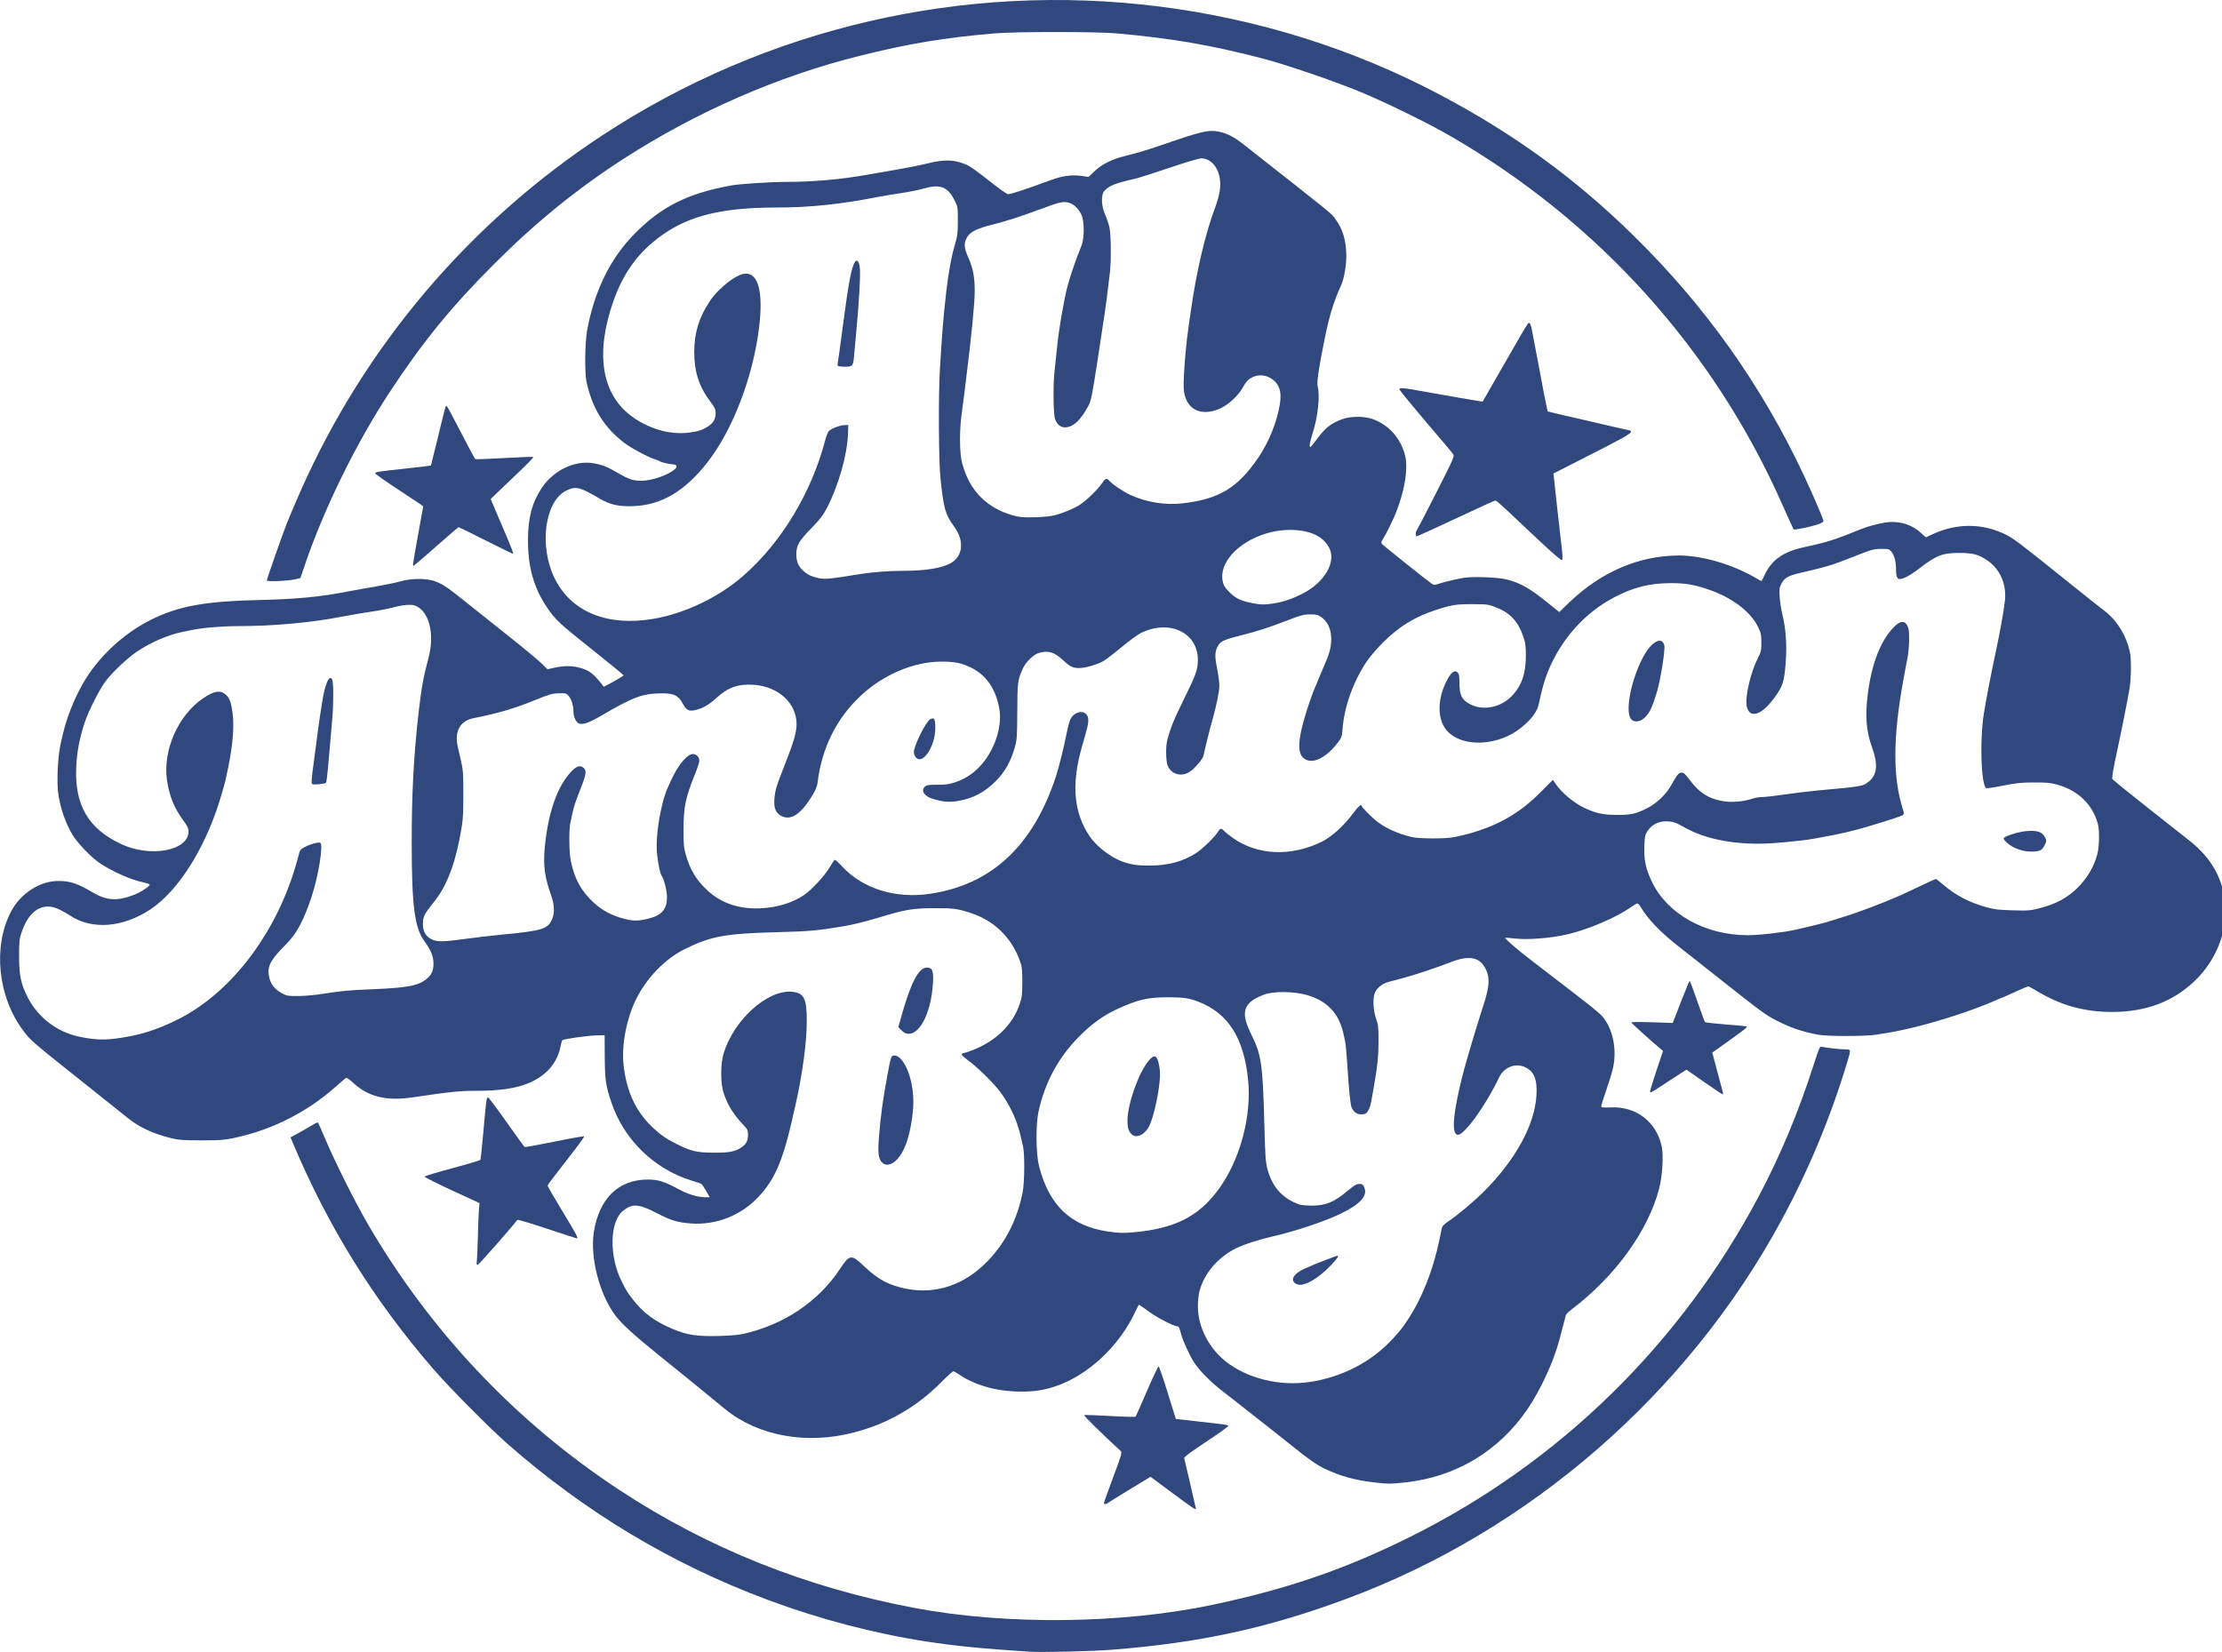
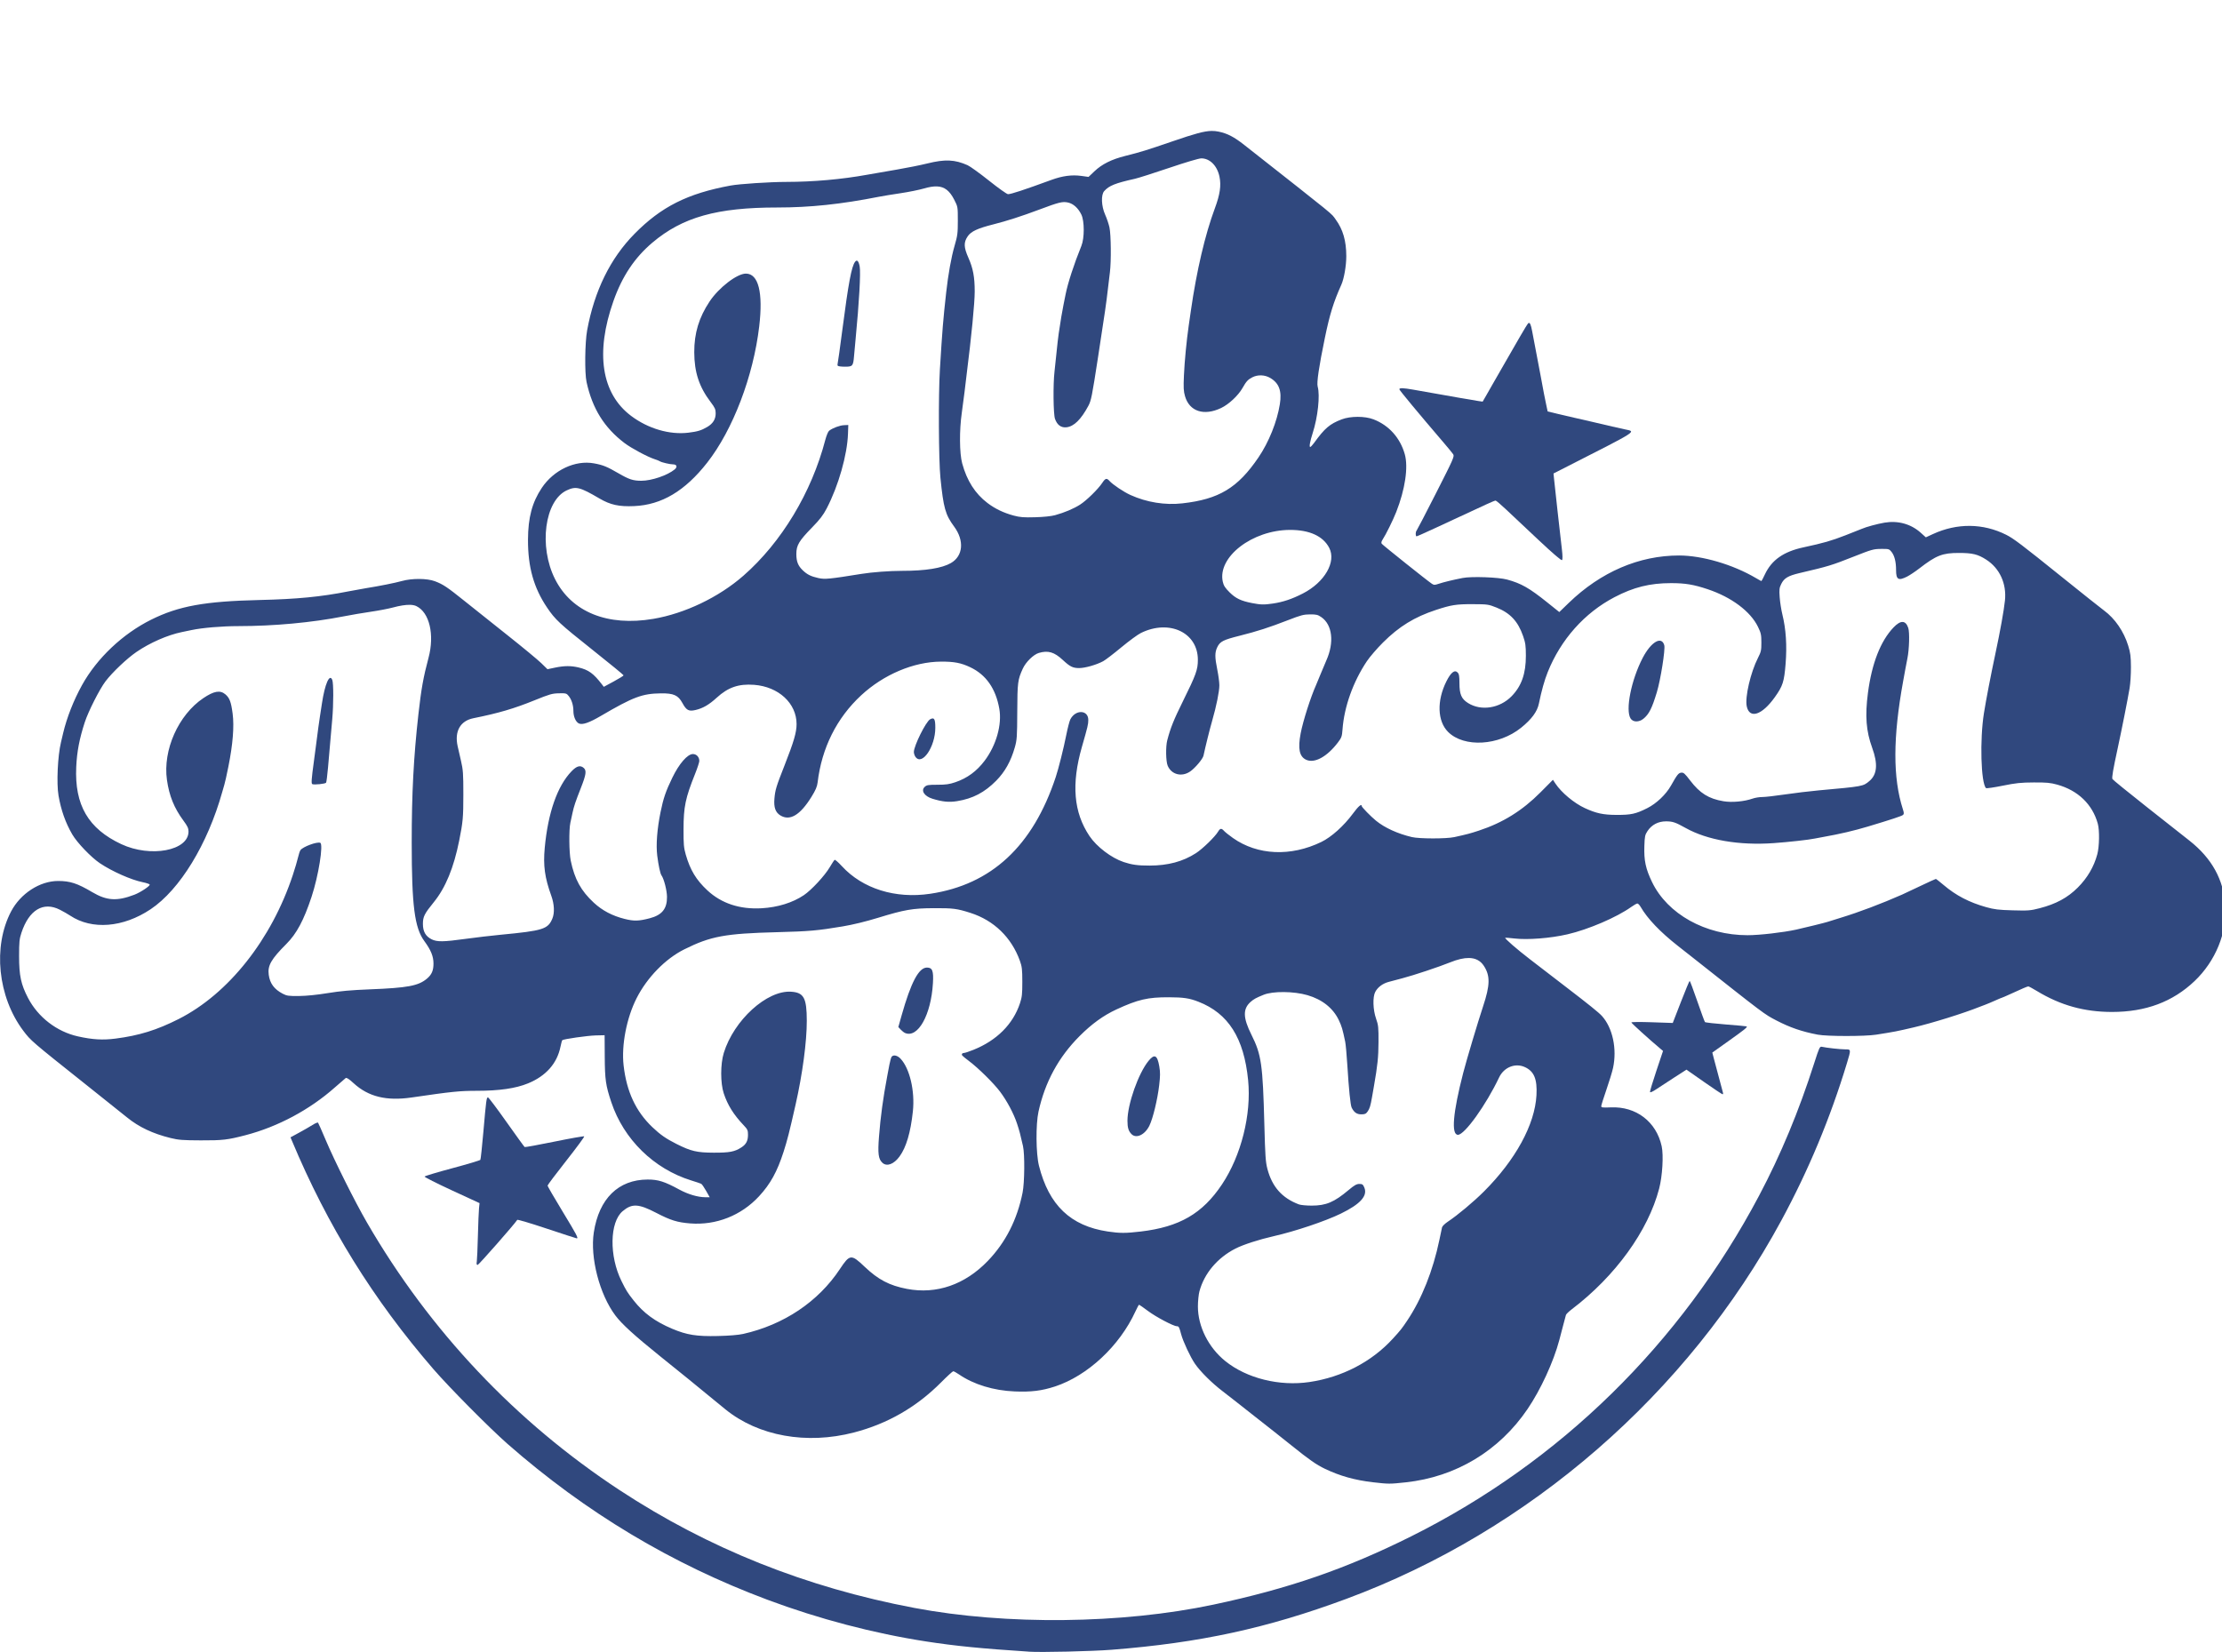
<svg xmlns="http://www.w3.org/2000/svg" width="184.061mm" height="136.86mm" viewBox="0 0 184.061 136.86" version="1.1" id="svg3428">
  <defs id="defs3422" />
  <g id="layer1" transform="translate(-3.628,-156.011)">
    <g id="g3521" style="fill:#30487e;fill-opacity:1">
      <path id="path3450" style="fill:#30487e;stroke-width:0.32;fill-opacity:1" d="m 392.43,629.656 c -2.322,0.034 -5.356,0.891 -11.992,3.172 -8.367,2.875 -10.174,3.433 -15.02,4.643 -4.243,1.059 -7.295,2.584 -9.631,4.812 l -1.832,1.746 -2.254,-0.312 c -2.946,-0.408 -5.899,-0.016 -9.324,1.236 -8.753,3.2 -12.635,4.476 -13.6,4.473 -0.352,-0.002 -3.016,-1.897 -5.92,-4.213 -2.904,-2.315 -5.928,-4.497 -6.719,-4.848 -4.018,-1.78 -7.045,-1.909 -12.596,-0.537 -2.137,0.528 -6.406,1.386 -9.486,1.906 -3.08,0.52 -7.255,1.247 -9.279,1.613 -7.984,1.447 -16.834,2.233 -25.279,2.244 -5.193,0.008 -14.659,0.625 -17.441,1.139 -13.46,2.483 -21.675,6.615 -30.043,15.111 -7.552,7.667 -12.525,17.804 -14.791,30.146 -0.699,3.81 -0.807,13.308 -0.184,16.16 1.816,8.308 5.533,14.283 11.879,19.096 2.128,1.614 7.21,4.33 9.459,5.055 0.704,0.227 1.424,0.517 1.6,0.645 0.46,0.333 3.177,0.965 4.152,0.965 1.139,0 1.37,0.821 0.443,1.582 -2.251,1.851 -7.218,3.538 -10.4,3.535 -2.575,-0.002 -3.827,-0.408 -7.076,-2.293 -3.669,-2.129 -4.885,-2.624 -7.717,-3.146 -5.873,-1.084 -12.593,2.069 -16.324,7.658 -3.027,4.535 -4.292,9.267 -4.32,16.184 -0.035,8.558 1.785,15.046 5.955,21.229 2.56,3.795 3.877,5.021 14.248,13.262 5.324,4.23 9.68,7.801 9.68,7.938 0,0.136 -1.391,1 -3.092,1.92 l -3.094,1.672 -0.59,-0.77 c -2.611,-3.4 -4.18,-4.539 -7.268,-5.277 -2.383,-0.57 -4.492,-0.558 -7.373,0.043 l -2.375,0.496 -1.945,-1.898 c -1.07,-1.044 -5.832,-4.981 -10.584,-8.75 -4.752,-3.769 -10.783,-8.574 -13.402,-10.678 -5.464,-4.388 -6.722,-5.226 -9.266,-6.178 -2.455,-0.919 -7.116,-0.951 -10.299,-0.07 -2.25,0.623 -6.916,1.554 -11.354,2.266 -1.32,0.212 -3.767,0.657 -5.439,0.988 -8.513,1.687 -16.006,2.415 -27.68,2.686 -17.169,0.399 -25.318,1.877 -33.92,6.154 -8.903,4.428 -16.943,12.039 -21.609,20.457 -2.613,4.714 -4.76,10.175 -5.895,14.992 -0.29,1.232 -0.597,2.527 -0.682,2.879 -1.03,4.264 -1.424,12.842 -0.768,16.662 0.78,4.538 2.186,8.512 4.293,12.131 1.523,2.616 5.904,7.186 8.66,9.033 3.811,2.554 9.761,5.192 13.354,5.918 1.133,0.229 2.121,0.56 2.193,0.736 0.174,0.42 -2.878,2.449 -4.775,3.174 -5.458,2.086 -8.643,1.889 -13.205,-0.812 -4.636,-2.745 -6.887,-3.48 -10.645,-3.48 -5.711,0 -11.752,3.915 -14.701,9.527 -5.767,10.974 -4.163,26.682 3.809,37.287 2.335,3.107 2.595,3.331 19.5,16.777 5.803,4.616 11.631,9.27 12.951,10.344 3.699,3.008 8.046,5.063 13.6,6.43 2.476,0.609 3.799,0.712 9.439,0.73 6.836,0.024 8.372,-0.153 13.994,-1.619 10.096,-2.633 20.02,-7.938 27.885,-14.902 1.649,-1.461 3.183,-2.789 3.408,-2.953 0.29,-0.211 1.017,0.26 2.498,1.617 4.603,4.218 10.24,5.6 18.135,4.447 12.529,-1.829 14.991,-2.081 20.344,-2.084 7.067,-0.004 12.186,-0.747 16.035,-2.328 5.6,-2.3 9.069,-6.219 10.137,-11.455 0.209,-1.024 0.458,-1.94 0.553,-2.035 0.361,-0.361 7.929,-1.44 10.525,-1.5 l 2.715,-0.062 0.041,6.689 c 0.045,7.233 0.303,9.019 2.061,14.279 3.87,11.583 13.292,20.81 24.949,24.428 1.496,0.464 2.908,0.937 3.137,1.053 0.228,0.115 0.919,1.109 1.537,2.209 l 1.125,2 -1.379,-0.004 c -2.338,-0.008 -5.402,-0.915 -8.156,-2.416 -4.563,-2.487 -6.575,-3.125 -9.863,-3.117 -9.142,0.017 -15.204,5.964 -16.828,16.51 -1.209,7.856 1.782,19.396 6.736,25.988 2.042,2.717 5.932,6.257 14.127,12.857 9.042,7.283 9.258,7.458 14.656,11.897 2.216,1.822 4.749,3.896 5.629,4.609 10.321,8.363 25.351,11.067 40.16,7.223 10.508,-2.728 19.583,-7.951 27.268,-15.693 1.885,-1.899 3.586,-3.453 3.781,-3.453 0.196,0 1.006,0.447 1.799,0.992 4.572,3.146 10.827,5.056 17.428,5.32 5.128,0.205 8.433,-0.201 12.535,-1.541 10.218,-3.339 20.241,-12.687 25.189,-23.492 0.524,-1.143 1.033,-2.078 1.131,-2.078 0.098,0 1.358,0.884 2.803,1.965 2.487,1.86 7.962,4.754 8.992,4.754 0.624,0 0.774,0.278 1.346,2.473 0.582,2.234 2.882,7.164 4.311,9.24 1.721,2.501 5.276,6.031 8.729,8.666 1.788,1.365 3.415,2.631 3.617,2.812 0.202,0.182 3.134,2.489 6.518,5.129 3.383,2.64 8.474,6.666 11.312,8.947 5.622,4.517 7.748,6.003 10.441,7.297 4.681,2.248 9.389,3.569 15.041,4.221 v 0 c 4.888,0.565 5.229,0.565 10.24,0.025 15.672,-1.685 29.205,-9.829 38.084,-22.916 4.117,-6.069 8.129,-14.787 9.928,-21.572 0.14,-0.528 0.629,-2.4 1.088,-4.16 0.459,-1.76 0.904,-3.423 0.988,-3.695 0.085,-0.272 0.904,-1.064 1.82,-1.76 13.614,-10.338 23.874,-24.516 27.316,-37.744 1.017,-3.909 1.405,-10.411 0.787,-13.232 -1.679,-7.671 -7.992,-12.494 -15.898,-12.148 -2.574,0.112 -2.994,0.059 -2.994,-0.377 0,-0.279 0.723,-2.59 1.607,-5.135 0.884,-2.545 1.82,-5.609 2.08,-6.809 1.287,-5.942 -0.112,-12.515 -3.459,-16.242 -0.953,-1.061 -4.126,-3.621 -11.268,-9.092 -1.584,-1.213 -3.758,-2.887 -4.832,-3.717 -1.074,-0.83 -3.954,-3.044 -6.4,-4.922 -4.102,-3.148 -7.967,-6.513 -7.742,-6.738 0.052,-0.052 1.318,0.049 2.814,0.225 4.191,0.493 11.266,-0.058 16.641,-1.297 6.511,-1.501 15.424,-5.326 19.92,-8.547 0.836,-0.599 1.706,-1.09 1.932,-1.09 0.226,0 0.679,0.469 1.01,1.041 2.142,3.708 6.134,7.887 11.697,12.248 1.32,1.035 3.336,2.621 4.48,3.525 22.762,17.998 22.461,17.771 26.24,19.738 4.283,2.229 7.986,3.502 12.959,4.453 2.904,0.556 14.752,0.56 18.24,0.008 5.973,-0.946 6.373,-1.025 11.84,-2.301 5.706,-1.332 15.551,-4.402 20.48,-6.389 0.352,-0.142 1.144,-0.443 1.76,-0.668 0.616,-0.225 2.025,-0.815 3.129,-1.312 1.104,-0.497 2.073,-0.902 2.152,-0.902 0.079,0 1.118,-0.448 2.311,-0.996 4.003,-1.839 5.606,-2.523 5.91,-2.523 0.166,0 1.375,0.649 2.684,1.443 7.365,4.471 14.81,6.543 23.494,6.543 10.514,-0.002 18.947,-3.157 25.777,-9.645 6.558,-6.229 10.22,-15.186 9.643,-23.58 -0.561,-8.155 -4.227,-14.799 -11.221,-20.324 -1.605,-1.268 -7.65,-6.036 -13.434,-10.598 -5.784,-4.562 -10.584,-8.471 -10.666,-8.686 -0.199,-0.519 0.226,-2.987 1.646,-9.555 1.325,-6.127 3.09,-15.039 3.74,-18.881 0.238,-1.408 0.421,-4.361 0.41,-6.561 -0.02,-3.374 -0.157,-4.424 -0.867,-6.719 -1.372,-4.433 -4.131,-8.447 -7.527,-10.949 -1.001,-0.738 -6.934,-5.456 -13.182,-10.484 -12.639,-10.172 -15.11,-12.045 -17.439,-13.211 -7.228,-3.617 -15.333,-3.693 -22.883,-0.213 l -2.211,1.02 -1.604,-1.441 c -3.038,-2.731 -7.097,-3.862 -11.303,-3.15 -2.236,0.378 -5.791,1.345 -7.119,1.936 -0.352,0.157 -2.657,1.069 -5.121,2.027 -4.418,1.718 -6.831,2.41 -13.119,3.762 -6.207,1.334 -9.937,3.954 -12.047,8.463 -0.536,1.146 -1.026,2.082 -1.09,2.082 -0.064,0 -0.839,-0.426 -1.723,-0.947 -7.181,-4.234 -16.781,-7.053 -24.021,-7.053 -12.492,0 -24.468,5.151 -34.477,14.828 l -2.955,2.857 -3.764,-3.02 c -5.616,-4.505 -8.137,-5.938 -12.564,-7.143 -2.7,-0.735 -11.107,-1.034 -13.881,-0.492 -3.039,0.593 -5.985,1.309 -7.504,1.822 -1.223,0.414 -1.47,0.411 -2.121,-0.016 -1.316,-0.862 -15.365,-12.078 -15.672,-12.512 -0.198,-0.279 -0.111,-0.708 0.26,-1.273 1.05,-1.603 3.268,-6.091 4.275,-8.652 2.789,-7.091 3.815,-14.036 2.668,-18.08 -1.453,-5.122 -4.96,-9.026 -9.785,-10.887 -2.693,-1.039 -7.176,-1.035 -9.92,0.008 -3.742,1.422 -5.321,2.767 -8.621,7.336 -0.518,0.717 -1.075,1.303 -1.236,1.303 -0.369,0 -0.047,-1.808 0.768,-4.311 1.613,-4.959 2.354,-11.833 1.57,-14.564 -0.35,-1.22 0.391,-6.239 2.246,-15.223 1.525,-7.385 2.706,-11.2 5.145,-16.623 0.852,-1.894 1.56,-5.972 1.553,-8.959 -0.01,-4.778 -1.039,-8.329 -3.314,-11.443 -1.526,-2.088 0.958,-0.065 -28.594,-23.32 -3.185,-2.506 -5.268,-3.588 -7.992,-4.15 -0.722,-0.149 -1.418,-0.23 -2.191,-0.219 z m -3.234,8.572 c 2.686,0 4.978,2.305 5.688,5.721 0.574,2.767 0.164,5.581 -1.443,9.9 -3.058,8.217 -5.694,19.477 -7.506,32.059 -0.19,1.32 -0.491,3.409 -0.668,4.641 -0.685,4.771 -1.29,11.075 -1.49,15.52 -0.176,3.89 -0.121,4.947 0.344,6.545 1.381,4.751 5.919,6.224 11.287,3.662 2.389,-1.14 5.33,-3.884 6.65,-6.207 1.22,-2.146 1.708,-2.68 3.107,-3.395 1.698,-0.867 3.883,-0.79 5.564,0.195 2.792,1.636 3.687,4.068 3.027,8.219 -0.869,5.469 -3.448,11.887 -6.693,16.654 -6.491,9.535 -12.329,13.056 -23.787,14.346 -5.416,0.609 -11.128,-0.311 -16.209,-2.609 -2.119,-0.958 -5.53,-3.246 -6.578,-4.412 -0.867,-0.964 -1.27,-0.852 -2.246,0.623 -1.301,1.966 -4.92,5.508 -6.949,6.803 -1.995,1.272 -4.862,2.482 -7.795,3.289 -1.186,0.326 -3.572,0.575 -6.24,0.648 -3.586,0.099 -4.726,0.009 -6.713,-0.525 -3.132,-0.843 -5.798,-2.123 -8.168,-3.92 -3.86,-2.928 -6.442,-6.971 -7.918,-12.396 -0.858,-3.154 -0.912,-10.349 -0.119,-15.84 0.305,-2.112 0.684,-4.992 0.844,-6.4 0.16,-1.408 0.444,-3.783 0.633,-5.279 1.557,-12.34 2.552,-22.541 2.557,-26.213 0.006,-4.483 -0.509,-7.248 -1.955,-10.506 -1.491,-3.358 -1.535,-4.847 -0.209,-6.785 1.033,-1.509 3.1,-2.467 7.99,-3.699 4.159,-1.048 8.861,-2.562 14.338,-4.617 6.196,-2.326 7.299,-2.596 9.023,-2.211 1.654,0.37 3.163,1.738 4.15,3.764 0.986,2.023 0.991,7.371 0.01,9.787 -2.303,5.668 -4.246,11.64 -4.947,15.201 -0.087,0.44 -0.374,1.879 -0.641,3.199 -0.462,2.289 -0.851,4.617 -1.508,9.039 -0.163,1.101 -0.457,3.658 -0.654,5.682 -0.197,2.024 -0.493,4.819 -0.656,6.211 -0.465,3.963 -0.368,13.236 0.154,14.736 0.672,1.929 1.909,2.838 3.605,2.646 2.322,-0.262 4.524,-2.421 6.814,-6.682 0.888,-1.652 1.147,-2.952 3.031,-15.199 2.263,-14.709 2.559,-16.752 3.074,-21.234 0.192,-1.672 0.483,-4.09 0.646,-5.373 0.429,-3.372 0.347,-11.733 -0.139,-13.986 -0.227,-1.056 -0.835,-2.856 -1.35,-4 -1.195,-2.658 -1.337,-6.203 -0.295,-7.367 1.529,-1.709 3.433,-2.473 9.6,-3.852 1.056,-0.236 5.873,-1.767 10.703,-3.404 5.177,-1.754 9.296,-2.977 10.035,-2.977 z m -82.674,8.77 c 2.449,0.076 4.029,1.378 5.455,4.172 1.117,2.189 1.121,2.202 1.121,6.545 0,3.947 -0.097,4.681 -1.023,7.873 -1.027,3.535 -1.991,8.905 -2.617,14.561 -0.967,8.729 -1.197,11.537 -1.969,24.129 -0.486,7.938 -0.387,28.326 0.164,33.791 0.955,9.465 1.546,11.57 4.277,15.266 3.243,4.388 2.826,9.202 -0.986,11.412 -2.782,1.613 -7.958,2.443 -15.24,2.443 -3.912,3.1e-4 -9.39,0.409 -12.766,0.955 -9.928,1.605 -11.409,1.749 -13.439,1.299 -2.293,-0.509 -3.464,-1.086 -4.822,-2.371 -1.524,-1.443 -2.059,-2.78 -2.059,-5.154 0,-2.713 0.809,-4.077 4.914,-8.285 2.452,-2.514 3.484,-3.858 4.578,-5.965 3.681,-7.085 6.425,-16.718 6.654,-23.359 l 0.094,-2.721 -1.348,0.061 c -1.331,0.059 -3.567,0.897 -4.65,1.744 -0.307,0.24 -0.839,1.517 -1.184,2.838 -4.289,16.454 -13.701,32.065 -25.617,42.49 -7.696,6.733 -18.291,11.805 -28.154,13.48 -14.297,2.428 -25.522,-2.121 -30.725,-12.451 -5.132,-10.19 -3.232,-24.512 3.676,-27.729 2.887,-1.344 4.098,-1.043 10.217,2.543 3.416,2.002 6.119,2.595 10.855,2.383 8.6,-0.385 15.876,-4.715 22.826,-13.588 8.033,-10.254 14.423,-27.002 16.262,-42.615 1.247,-10.594 -0.241,-16.484 -4.168,-16.484 -2.772,0 -8.458,4.373 -11.354,8.73 -3.326,5.004 -4.803,9.9 -4.785,15.859 0.018,6.26 1.535,10.854 5.15,15.604 1.298,1.706 1.536,2.237 1.545,3.455 0.013,1.865 -0.835,3.241 -2.66,4.311 -1.827,1.071 -3.012,1.429 -5.867,1.775 -5.875,0.713 -12.594,-1.257 -17.906,-5.25 -9.282,-6.977 -11.239,-19.701 -5.525,-35.904 2.723,-7.724 6.607,-13.554 12.164,-18.256 9.412,-7.964 20.183,-10.997 39.043,-10.994 10.267,10e-4 19.942,-1.021 31.805,-3.359 1.232,-0.243 4.274,-0.742 6.76,-1.109 2.486,-0.367 5.8,-1.039 7.361,-1.492 1.538,-0.446 2.83,-0.665 3.943,-0.631 z m 110.438,107.395 c 6.068,-0.009 10.309,1.933 12.223,5.596 2.285,4.373 -1.422,10.796 -8.25,14.289 -3.384,1.731 -6.164,2.663 -9.336,3.131 -2.78,0.41 -3.791,0.389 -6.498,-0.135 -3.488,-0.675 -5.134,-1.46 -7.055,-3.365 -1.396,-1.385 -1.848,-2.087 -2.119,-3.293 -1.741,-7.744 9.231,-16.208 21.035,-16.223 z m 184.729,5.939 c 2.402,-0.021 2.542,0.017 3.256,0.912 0.949,1.189 1.434,3.12 1.434,5.703 0,2.997 0.72,3.421 3.455,2.035 0.832,-0.422 2.555,-1.571 3.828,-2.555 5.286,-4.085 7.219,-4.84 12.396,-4.832 4.219,0.005 5.876,0.41 8.48,2.078 4.226,2.706 6.428,7.502 5.877,12.797 -0.319,3.063 -1.484,9.554 -2.959,16.479 -1.484,6.969 -2.922,14.429 -3.607,18.721 -1.325,8.299 -0.952,21.847 0.646,23.445 0.138,0.138 2.473,-0.199 5.188,-0.748 4.156,-0.84 5.695,-1.003 9.736,-1.021 4.036,-0.02 5.207,0.089 7.359,0.689 6.477,1.805 10.993,6.156 12.66,12.195 0.578,2.095 0.497,7.132 -0.154,9.568 -1.043,3.898 -3.104,7.415 -6.102,10.412 -3.175,3.175 -6.801,5.139 -11.934,6.463 -2.867,0.739 -3.525,0.79 -8.391,0.656 -4.448,-0.122 -5.756,-0.279 -8.305,-0.994 -5.303,-1.488 -9.455,-3.648 -13.314,-6.93 -1.221,-1.038 -2.312,-1.889 -2.422,-1.893 -0.111,-0.002 -2.271,0.984 -4.801,2.191 -2.529,1.208 -5.103,2.419 -5.719,2.691 -6.391,2.826 -13.574,5.539 -19.199,7.252 -1.848,0.563 -3.72,1.147 -4.16,1.299 -0.707,0.244 -7.175,1.84 -9.76,2.408 -4.061,0.892 -11.502,1.75 -15.201,1.75 -13.185,0.004 -25.055,-6.605 -29.879,-16.635 -1.989,-4.136 -2.542,-6.726 -2.393,-11.225 0.101,-3.05 0.198,-3.516 0.984,-4.703 1.304,-1.968 3.335,-3.031 5.783,-3.031 2.079,10e-4 2.958,0.298 6.145,2.078 6.761,3.778 16.68,5.487 27.451,4.732 4.617,-0.324 11.104,-1.043 12.869,-1.428 0.352,-0.077 1.577,-0.305 2.721,-0.508 5.177,-0.919 9.595,-1.952 13.92,-3.25 7.305,-2.193 10.583,-3.276 10.975,-3.627 0.339,-0.304 0.331,-0.629 -0.041,-1.785 -3.151,-9.795 -3.123,-22.462 0.09,-40.055 0.185,-1.012 0.486,-2.668 0.67,-3.68 0.184,-1.012 0.481,-2.559 0.66,-3.439 0.575,-2.821 0.724,-8.112 0.266,-9.5 -0.806,-2.441 -2.373,-2.499 -4.602,-0.168 -4.06,4.247 -6.794,11.245 -8.004,20.484 -0.941,7.184 -0.573,11.939 1.328,17.156 1.841,5.052 1.559,8.339 -0.891,10.4 -1.969,1.657 -1.952,1.653 -15.812,2.906 -2.816,0.255 -7.569,0.827 -10.561,1.271 -2.992,0.444 -6.176,0.809 -7.078,0.809 -0.902,3.7e-4 -2.245,0.214 -2.984,0.475 -2.657,0.937 -6.5,1.29 -9.168,0.842 -4.603,-0.774 -7.373,-2.5 -10.412,-6.492 -1.654,-2.173 -2.056,-2.528 -2.775,-2.443 -0.88,0.103 -1.263,0.588 -3.225,4.064 -1.565,2.773 -4.522,5.582 -7.396,7.029 -3.583,1.803 -5.053,2.128 -9.6,2.113 -4.165,-0.013 -6.345,-0.48 -9.906,-2.117 -3.35,-1.541 -7.343,-4.868 -9.188,-7.654 l -0.795,-1.201 -3.896,3.922 c -5.687,5.723 -11.767,9.5 -19.256,11.963 -2.79,0.917 -3.595,1.13 -7.68,2.031 -2.5,0.55 -10.938,0.543 -13.279,-0.014 -4.456,-1.059 -8.467,-2.893 -11.191,-5.113 -1.647,-1.342 -4.483,-4.251 -4.486,-4.605 -0.011,-0.804 -1.051,0.1 -2.723,2.367 -2.847,3.862 -6.724,7.346 -9.877,8.877 -9.567,4.645 -19.951,4.185 -27.625,-1.225 -1.198,-0.845 -2.452,-1.843 -2.787,-2.219 -0.809,-0.906 -1.227,-0.86 -1.855,0.203 -0.946,1.602 -4.858,5.409 -6.93,6.744 -4.092,2.637 -8.729,3.879 -14.51,3.887 -3.663,0.004 -5.524,-0.251 -8.096,-1.109 -3.833,-1.28 -8.441,-4.788 -10.682,-8.133 -4.952,-7.393 -5.7,-16.227 -2.361,-27.873 1.864,-6.501 1.985,-7.02 1.994,-8.4 0.02,-3.201 -3.986,-3.345 -5.611,-0.201 -0.268,0.518 -0.839,2.712 -1.27,4.875 -0.848,4.261 -2.401,10.466 -3.295,13.166 -7.145,21.571 -20.107,33.627 -39.23,36.486 -10.907,1.631 -21.163,-1.582 -27.65,-8.662 -1.069,-1.166 -2.072,-2.041 -2.23,-1.943 -0.158,0.098 -0.845,1.131 -1.527,2.297 -1.54,2.633 -5.722,7.147 -8.105,8.748 -3.505,2.354 -8.155,3.798 -13.166,4.088 -6.832,0.396 -12.575,-1.495 -16.98,-5.592 -3.503,-3.257 -5.37,-6.344 -6.76,-11.178 -0.616,-2.145 -0.711,-3.226 -0.699,-7.924 0.018,-7.06 0.572,-9.717 3.625,-17.355 0.72,-1.801 1.309,-3.604 1.309,-4.008 -1e-5,-1.215 -0.874,-2.156 -2.002,-2.156 -1.692,0 -4.303,3.002 -6.439,7.406 -2.04,4.205 -2.799,6.428 -3.678,10.756 -1.08,5.324 -1.456,10.282 -1.031,13.627 0.391,3.076 0.933,5.591 1.32,6.131 0.78,1.085 1.71,4.704 1.729,6.721 0.035,3.737 -1.55,5.701 -5.418,6.709 -3.414,0.89 -4.905,0.927 -7.828,0.195 -3.841,-0.961 -6.975,-2.61 -9.631,-5.068 -4.016,-3.718 -5.998,-7.329 -7.213,-13.137 -0.524,-2.503 -0.596,-9.662 -0.119,-11.838 0.181,-0.826 0.483,-2.222 0.672,-3.102 0.45,-2.095 0.888,-3.4 2.652,-7.896 1.596,-4.068 1.777,-5.324 0.881,-6.135 -1.069,-0.967 -2.208,-0.664 -3.836,1.023 -4.432,4.592 -7.354,12.944 -8.377,23.932 -0.516,5.546 0.004,9.35 2.053,14.996 0.944,2.603 1.071,5.352 0.33,7.125 -1.383,3.31 -2.909,3.788 -16.145,5.049 -2.904,0.277 -7.831,0.853 -10.947,1.283 v 0.002 c -6.987,0.963 -8.955,0.989 -10.652,0.141 -1.867,-0.934 -2.721,-2.434 -2.721,-4.785 0,-2.289 0.444,-3.174 3.422,-6.844 3.66,-4.51 6.227,-10.743 7.926,-19.25 1.166,-5.838 1.292,-7.245 1.293,-14.4 6.1e-4,-6.579 -0.08,-7.698 -0.746,-10.559 -0.41,-1.76 -0.877,-3.805 -1.039,-4.543 -1.022,-4.653 0.816,-7.911 4.932,-8.74 7.88,-1.588 12.677,-2.995 19.146,-5.619 4.671,-1.895 5.476,-2.126 7.576,-2.17 2.228,-0.046 2.388,-1.8e-4 3.08,0.867 0.9,1.128 1.451,2.893 1.451,4.652 0,1.778 0.744,3.467 1.725,3.914 1.098,0.5 3.19,-0.217 6.803,-2.332 10.182,-5.961 12.991,-7.017 18.832,-7.084 3.986,-0.046 5.39,0.586 6.719,3.027 1.238,2.274 1.977,2.67 4.076,2.182 2.34,-0.544 4.213,-1.63 6.645,-3.85 3.563,-3.254 6.857,-4.389 11.682,-4.025 7.66,0.578 13.279,5.773 13.279,12.275 0,2.58 -0.85,5.5 -3.736,12.842 -2.651,6.742 -2.945,7.706 -3.186,10.443 -0.242,2.748 0.318,4.33 1.863,5.271 2.982,1.818 6.179,-0.093 9.713,-5.805 1.299,-2.098 1.767,-3.189 1.92,-4.48 1.283,-10.811 5.968,-20.186 13.631,-27.281 7.024,-6.503 16.422,-10.473 24.914,-10.521 4.155,-0.024 6.305,0.391 9.207,1.773 4.918,2.343 7.935,6.669 9.049,12.975 0.871,4.934 -0.958,11.405 -4.59,16.232 -2.477,3.292 -5.447,5.471 -9.174,6.732 -1.855,0.628 -2.959,0.783 -5.582,0.783 -2.868,0 -3.356,0.081 -3.982,0.664 -1.254,1.168 -0.102,2.933 2.42,3.707 3.141,0.964 5.169,1.163 7.699,0.756 4.92,-0.792 8.6,-2.717 12.234,-6.398 2.727,-2.762 4.587,-6.091 5.814,-10.408 0.67,-2.357 0.731,-3.246 0.768,-11.201 0.042,-9.128 0.149,-9.952 1.73,-13.424 0.937,-2.057 3.337,-4.409 5.004,-4.904 2.891,-0.859 4.824,-0.295 7.482,2.18 2.265,2.108 3.148,2.547 5.121,2.547 1.875,0.001 5.412,-1.009 7.52,-2.146 0.704,-0.38 3.252,-2.329 5.664,-4.332 2.412,-2.003 5.178,-4.028 6.146,-4.502 8.863,-4.34 17.789,-0.128 17.789,8.395 0,3.081 -0.562,4.641 -4.688,12.988 -2.87,5.806 -3.871,8.301 -4.889,12.197 -0.509,1.949 -0.432,6.553 0.133,7.904 1.171,2.802 4.397,3.64 7.033,1.826 1.546,-1.064 3.946,-3.909 4.166,-4.938 0.642,-3.002 1.943,-8.235 2.709,-10.895 1.334,-4.632 2.255,-9.187 2.252,-11.131 -0.002,-0.927 -0.288,-3.103 -0.639,-4.836 -0.801,-3.96 -0.801,-5.427 -0.004,-7.074 0.856,-1.769 1.831,-2.269 6.969,-3.561 5.525,-1.39 9.233,-2.583 15.117,-4.869 4.049,-1.573 4.93,-1.807 6.908,-1.814 1.965,-0.009 2.437,0.107 3.543,0.873 3.439,2.383 4.07,7.885 1.553,13.52 -0.471,1.055 -1.289,2.996 -1.816,4.316 -0.528,1.32 -1.152,2.831 -1.389,3.359 -1.71,3.817 -4.082,11.25 -4.816,15.086 -0.921,4.816 -0.423,7.284 1.674,8.279 2.614,1.24 6.53,-0.876 9.957,-5.381 1.145,-1.506 1.282,-1.89 1.441,-4.062 0.519,-7.089 3.296,-14.883 7.598,-21.324 0.925,-1.385 3.208,-4.036 5.074,-5.893 5.036,-5.009 9.824,-7.954 16.514,-10.156 4.812,-1.584 6.373,-1.829 11.52,-1.811 4.637,0.017 4.89,0.053 7.408,1.051 4.294,1.702 6.735,4.309 8.326,8.895 0.753,2.17 0.873,3.026 0.877,6.197 0.008,5.572 -1.364,9.464 -4.451,12.629 -3.718,3.811 -9.565,4.717 -13.662,2.119 -2.031,-1.288 -2.643,-2.706 -2.65,-6.176 -0.006,-2.238 -0.12,-2.901 -0.576,-3.357 -0.939,-0.939 -2.101,-0.016 -3.504,2.781 -3.034,6.048 -2.822,12.448 0.521,15.791 4.973,4.973 15.852,4.348 22.85,-1.311 3.271,-2.645 5.024,-5.02 5.533,-7.496 0.848,-4.12 1.748,-7.332 2.762,-9.859 4.101,-10.23 11.508,-18.548 20.887,-23.453 5.97,-3.122 11.063,-4.389 17.66,-4.389 4.458,-8e-5 7.09,0.439 11.504,1.918 7.416,2.485 13.345,6.924 15.678,11.736 0.943,1.946 1.061,2.486 1.064,4.906 0.004,2.454 -0.099,2.924 -1.057,4.801 -2.316,4.536 -4.12,12.312 -3.516,15.148 0.861,4.038 4.756,2.781 8.76,-2.83 2.519,-3.531 2.934,-4.816 3.389,-10.486 0.455,-5.685 0.117,-10.81 -1.018,-15.432 -0.346,-1.408 -0.721,-3.805 -0.832,-5.326 -0.178,-2.426 -0.118,-2.937 0.48,-4.16 0.903,-1.844 2.149,-2.583 5.807,-3.438 8.999,-2.103 9.886,-2.373 16.961,-5.172 5.522,-2.184 6.088,-2.344 8.43,-2.363 z m -459.865,17.484 c 0.817,0.017 1.481,0.147 1.99,0.389 4.119,1.954 5.766,8.923 3.826,16.184 -1.61,6.024 -2.276,9.737 -3.156,17.6 -1.504,13.428 -2.099,24.841 -2.096,40.16 0.005,19.728 0.886,26.618 3.943,30.793 2.053,2.804 2.844,4.731 2.861,6.967 0.017,2.201 -0.542,3.513 -2.035,4.77 -2.688,2.262 -6.018,2.887 -17.898,3.355 -5.813,0.229 -9.206,0.532 -13.121,1.174 -3.317,0.544 -6.647,0.882 -8.959,0.904 -3.291,0.034 -3.833,-0.043 -5.121,-0.719 -2.655,-1.394 -3.991,-3.198 -4.359,-5.887 -0.398,-2.905 0.735,-4.89 5.535,-9.697 3.185,-3.191 5.424,-7.383 7.848,-14.699 2.168,-6.544 3.763,-16.492 2.709,-16.896 -1.034,-0.397 -5.391,1.22 -6.176,2.291 -0.2,0.273 -0.542,1.294 -0.76,2.27 -0.218,0.976 -0.947,3.445 -1.621,5.486 -6.668,20.187 -20.123,37.17 -35.686,45.045 -6.832,3.457 -12.383,5.178 -19.752,6.123 -3.998,0.513 -7.179,0.325 -11.738,-0.689 -6.601,-1.469 -12.467,-5.986 -15.605,-12.018 -2.203,-4.232 -2.794,-6.996 -2.793,-13.053 6.09e-4,-4.5 0.091,-5.391 0.744,-7.359 2.365,-7.128 6.83,-9.8 11.994,-7.176 1.066,0.542 2.522,1.374 3.238,1.85 6.801,4.52 16.542,3.749 25.127,-1.988 9.142,-6.109 17.839,-20.349 22.406,-36.686 0.221,-0.792 0.513,-1.8 0.646,-2.24 0.243,-0.798 0.69,-2.804 1.268,-5.68 1.398,-6.962 1.848,-12.58 1.328,-16.555 -0.481,-3.677 -0.952,-4.925 -2.285,-6.047 -1.63,-1.371 -3.541,-1.04 -6.867,1.193 -7.806,5.241 -12.704,16.238 -11.385,25.559 0.707,4.996 2.259,8.822 5.178,12.77 1.259,1.702 1.566,2.37 1.566,3.393 0,5.981 -11.864,8.208 -20.998,3.941 -10.335,-4.827 -14.651,-12.228 -14.098,-24.174 0.22,-4.752 0.993,-8.798 2.66,-13.92 1.109,-3.407 4.621,-10.348 6.479,-12.805 2.114,-2.797 6.684,-7.137 9.674,-9.186 4.215,-2.888 9.742,-5.31 14.195,-6.223 0.884,-0.181 2.257,-0.468 3.049,-0.635 3.384,-0.713 9.499,-1.227 14.604,-1.23 11.163,-0.006 23.009,-1.102 32.916,-3.047 2.288,-0.449 6.104,-1.099 8.48,-1.443 2.376,-0.345 5.471,-0.936 6.879,-1.314 2.213,-0.595 4.003,-0.878 5.365,-0.85 z m 163.756,94.836 c 6.058,-0.025 7.258,0.131 11.486,1.484 7.315,2.342 12.803,7.668 15.432,14.973 0.648,1.802 0.751,2.678 0.756,6.559 0.005,3.837 -0.101,4.802 -0.736,6.721 -2.167,6.545 -7.258,11.633 -14.568,14.561 -1.319,0.528 -2.616,0.959 -2.885,0.959 -0.594,0 -0.881,0.402 -0.584,0.816 0.12,0.168 1.082,0.953 2.137,1.744 2.878,2.16 7.669,6.884 9.65,9.518 2.186,2.904 4.293,6.86 5.328,10.002 0.765,2.324 1.026,3.309 1.867,7.041 0.582,2.581 0.505,11.409 -0.127,14.559 -1.702,8.478 -5.304,15.555 -10.852,21.328 -7.153,7.443 -16.057,10.528 -25.289,8.762 -5.489,-1.05 -8.997,-2.888 -13.238,-6.928 -4.194,-3.995 -4.632,-3.95 -7.758,0.77 -6.736,10.17 -17.524,17.395 -30.227,20.244 -1.464,0.328 -4.371,0.566 -7.914,0.648 -6.615,0.153 -9.65,-0.329 -14.24,-2.264 -5.367,-2.261 -8.99,-4.928 -12.111,-8.912 -1.922,-2.453 -2.237,-2.956 -3.742,-5.988 -3.889,-7.834 -3.714,-18.443 0.359,-21.871 2.914,-2.452 4.953,-2.347 10.52,0.543 4.482,2.327 6.553,2.969 10.59,3.289 8.084,0.64 15.934,-2.453 21.508,-8.473 3.557,-3.842 5.683,-7.697 7.693,-13.947 1.151,-3.58 1.786,-6.075 3.742,-14.721 2.163,-9.56 3.513,-19.674 3.502,-26.24 -0.012,-7.129 -0.923,-8.806 -4.916,-9.061 -7.569,-0.482 -17.871,8.895 -21.029,19.141 -1.069,3.468 -1.074,9.437 -0.012,12.641 1.224,3.691 3.095,6.679 6.27,10.014 1.158,1.217 1.309,1.55 1.309,2.912 0,1.909 -0.563,2.997 -2.049,3.959 -2.119,1.372 -3.71,1.677 -8.672,1.658 -5.25,-0.019 -7.095,-0.45 -11.619,-2.723 -3.284,-1.649 -5.064,-2.889 -7.537,-5.242 -5.196,-4.946 -8.079,-11.133 -9.006,-19.328 -0.714,-6.316 0.931,-14.83 4.061,-21 3.288,-6.483 9.008,-12.342 14.914,-15.281 8.268,-4.114 12.736,-4.94 29.027,-5.363 10.02,-0.26 12.632,-0.491 20.48,-1.805 3.163,-0.53 7.205,-1.513 11.039,-2.688 8.342,-2.555 10.813,-2.983 17.441,-3.01 z m 167.264,15.578 c 2.07,0.024 3.605,0.827 4.65,2.41 2.052,3.107 2.004,6.039 -0.211,12.707 -1.623,4.886 -5.158,16.722 -6.211,20.801 -3.22,12.469 -3.805,19.359 -1.643,19.359 2.088,0 8.788,-9.341 12.855,-17.92 1.527,-3.22 5.062,-4.633 8.094,-3.234 2.864,1.322 3.867,3.77 3.592,8.779 -0.503,9.178 -6.526,20.216 -16.422,30.1 -3.234,3.229 -8.212,7.395 -11.25,9.412 -0.931,0.618 -1.76,1.424 -1.844,1.793 -0.083,0.369 -0.451,2.111 -0.816,3.871 -2.01,9.676 -5.526,18.504 -10.068,25.279 -1.71,2.551 -2.043,2.97 -4.473,5.635 -6.602,7.242 -15.859,12.062 -26.078,13.576 -9.397,1.392 -19.603,-1.144 -26.305,-6.535 -5.27,-4.239 -8.58,-10.843 -8.572,-17.104 0.002,-1.612 0.213,-3.723 0.471,-4.691 1.49,-5.607 5.637,-10.528 11.289,-13.402 2.419,-1.23 7.364,-2.833 11.916,-3.863 6.684,-1.512 16.106,-4.677 20.973,-7.043 6.111,-2.971 8.458,-5.564 7.377,-8.15 -0.414,-0.991 -0.619,-1.141 -1.562,-1.141 -0.86,0 -1.561,0.396 -3.348,1.896 -4.545,3.816 -7.055,4.876 -11.543,4.879 -1.641,9.5e-4 -3.441,-0.169 -4,-0.379 -5.253,-1.974 -8.379,-5.497 -9.848,-11.094 -0.566,-2.159 -0.697,-4.067 -0.955,-13.863 -0.498,-18.91 -0.92,-21.844 -4.043,-28.098 -2.659,-5.325 -2.72,-8.092 -0.225,-10.283 0.984,-0.864 1.682,-1.242 4.039,-2.199 2.907,-1.181 9.437,-1.122 13.715,0.125 4.619,1.346 8.015,4.055 9.795,7.814 0.912,1.925 1.16,2.767 1.988,6.721 0.166,0.792 0.464,4.031 0.66,7.199 0.486,7.828 0.98,12.674 1.371,13.441 0.76,1.492 1.608,2.08 3,2.08 1.124,-10e-6 1.471,-0.155 1.979,-0.881 0.65,-0.929 0.901,-1.752 1.375,-4.48 0.161,-0.924 0.437,-2.508 0.613,-3.52 1.127,-6.456 1.391,-8.994 1.414,-13.68 0.024,-4.657 -0.046,-5.322 -0.762,-7.359 -0.974,-2.773 -1.096,-6.783 -0.252,-8.363 0.792,-1.482 2.309,-2.615 4.18,-3.121 0.912,-0.247 2.883,-0.771 4.379,-1.164 3.582,-0.942 11.27,-3.504 14.881,-4.959 2.28,-0.919 4.214,-1.37 5.824,-1.352 z m -93.824,12.277 c 4.658,0.02 6.432,0.285 9.275,1.391 9.367,3.642 14.247,11.347 15.547,24.545 1.056,10.727 -2.172,23.577 -8.186,32.586 -6.088,9.12 -13.29,13.292 -25.41,14.719 -4.686,0.552 -6.538,0.551 -10.268,-0.008 -11.635,-1.742 -18.412,-8.217 -21.52,-20.564 -0.949,-3.772 -1.026,-12.917 -0.143,-16.93 2.037,-9.252 6.272,-17.035 12.852,-23.617 3.822,-3.824 7.445,-6.441 11.531,-8.33 6.7,-3.098 9.809,-3.817 16.32,-3.791 z" transform="scale(0.265)" />
      <path style="fill:#30487e;stroke-width:0.085;fill-opacity:1" d="m 88.852,292.849 c -3.937,-0.256 -6.085,-0.469 -8.509,-0.844 -4.36,-0.674 -8.887,-1.864 -13.151,-3.458 -7.937,-2.967 -15.056,-7.236 -21.52,-12.907 -1.478,-1.297 -4.825,-4.673 -6.138,-6.191 -5.003,-5.788 -8.778,-11.884 -11.729,-18.94 l -0.113,-0.271 0.698,-0.378 c 0.384,-0.208 0.884,-0.495 1.111,-0.639 0.227,-0.144 0.439,-0.233 0.471,-0.198 0.032,0.035 0.313,0.671 0.625,1.412 0.734,1.743 2.431,5.139 3.43,6.864 5.196,8.969 12.317,16.512 20.934,22.173 7.347,4.827 15.429,8.057 24.407,9.754 7.604,1.438 17.2,1.332 24.765,-0.271 6.242,-1.323 11.019,-2.974 16.425,-5.676 12.302,-6.148 22.301,-15.948 28.787,-28.214 1.804,-3.412 3.287,-6.98 4.571,-10.994 0.406,-1.27 0.454,-1.372 0.623,-1.335 0.401,0.088 1.531,0.213 1.925,0.213 0.507,0 0.505,-0.014 0.158,1.134 -1.378,4.551 -3.185,8.888 -5.438,13.048 -7.767,14.341 -20.844,25.715 -36.043,31.349 -6.56,2.432 -12.125,3.638 -19.431,4.212 -1.642,0.129 -5.828,0.226 -6.858,0.159 z" id="path3444" />
      <path style="fill:#30487e;stroke-width:0.085;fill-opacity:1" d="m 131.044,200.721 c -1.04,-0.976 -2.24,-2.105 -2.666,-2.507 -0.426,-0.403 -0.814,-0.732 -0.863,-0.732 -0.049,0 -0.405,0.147 -0.792,0.327 -0.387,0.18 -0.951,0.442 -1.254,0.582 -0.303,0.141 -0.76,0.352 -1.016,0.47 -0.256,0.118 -1.128,0.522 -1.937,0.899 -0.809,0.377 -1.505,0.685 -1.545,0.685 -0.095,0 -0.096,-0.365 -8.5e-4,-0.47 0.04,-0.044 0.767,-1.445 1.615,-3.113 1.447,-2.845 1.534,-3.044 1.418,-3.217 -0.068,-0.102 -0.405,-0.512 -0.747,-0.912 -2.137,-2.495 -3.713,-4.394 -3.713,-4.473 0,-0.122 0.326,-0.113 1.143,0.032 3.699,0.656 5.033,0.889 5.419,0.945 l 0.339,0.049 0.31,-0.537 c 0.171,-0.295 0.384,-0.671 0.475,-0.834 0.09,-0.163 0.517,-0.906 0.948,-1.651 0.431,-0.745 1.051,-1.822 1.378,-2.394 0.327,-0.572 0.632,-1.062 0.678,-1.09 0.123,-0.076 0.21,0.113 0.315,0.685 0.123,0.67 0.321,1.709 0.476,2.503 0.068,0.349 0.176,0.921 0.241,1.27 0.234,1.273 0.309,1.663 0.435,2.256 l 0.129,0.605 0.906,0.22 c 0.498,0.121 1.078,0.255 1.287,0.298 0.21,0.043 0.876,0.196 1.482,0.339 1.422,0.337 2.175,0.51 2.751,0.633 0.906,0.194 1.136,0.047 -4.812,3.074 l -1.129,0.575 0.047,0.466 c 0.092,0.903 0.468,4.286 0.649,5.832 0.061,0.521 0.064,0.823 0.009,0.878 -0.055,0.055 -0.733,-0.527 -1.974,-1.692 z" id="path3494" />
-       <path style="fill:#30487e;stroke-width:0.085;fill-opacity:1" d="m 37.84,202.752 c 8.5e-5,-0.082 0.191,-1.186 0.423,-2.453 0.233,-1.268 0.423,-2.32 0.423,-2.338 0,-0.018 -0.895,-0.619 -1.989,-1.335 -1.094,-0.717 -1.989,-1.346 -1.99,-1.399 -5.08e-4,-0.115 0.152,-0.138 2.661,-0.414 1.068,-0.117 1.949,-0.222 1.958,-0.233 0.009,-0.011 0.251,-0.991 0.538,-2.178 0.675,-2.793 0.679,-2.807 0.769,-2.752 0.042,0.026 0.576,1.017 1.186,2.201 0.61,1.185 1.142,2.175 1.182,2.199 0.04,0.025 1.126,-0.017 2.413,-0.092 1.287,-0.076 2.364,-0.113 2.394,-0.084 0.03,0.03 -0.496,0.576 -1.168,1.215 -0.672,0.638 -1.48,1.409 -1.795,1.713 l -0.573,0.552 0.933,2.189 c 0.906,2.126 0.987,2.341 0.884,2.341 -0.027,0 -1.035,-0.495 -2.24,-1.101 -1.205,-0.605 -2.21,-1.101 -2.234,-1.101 -0.023,0 -0.865,0.724 -1.869,1.609 -1.005,0.885 -1.844,1.609 -1.866,1.609 -0.021,0 -0.039,-0.067 -0.039,-0.148 z" id="path3492" />
-       <path style="fill:#30487e;stroke-width:0.085;fill-opacity:1" d="m 25.733,204.102 c 0,-0.126 1.186,-3.517 1.637,-4.682 0.206,-0.531 0.738,-1.784 1.182,-2.785 5.333,-12.011 13.987,-22.2 24.99,-29.424 13.573,-8.912 29.939,-12.698 46.096,-10.663 8.181,1.03 16.074,3.508 23.239,7.295 6.156,3.254 11.224,6.939 16.046,11.667 5.965,5.849 10.638,12.431 14.156,19.94 0.76,1.622 1.601,3.587 1.601,3.741 0,0.043 -0.141,0.137 -0.314,0.209 -0.447,0.187 -2.084,0.545 -2.155,0.472 -0.033,-0.034 -0.464,-0.976 -0.959,-2.093 -5.672,-12.814 -15.252,-23.438 -27.518,-30.518 -1.885,-1.088 -5.238,-2.731 -7.451,-3.65 -2.133,-0.886 -6.242,-2.287 -8.17,-2.784 -4.267,-1.101 -7.501,-1.654 -12.023,-2.053 -1.649,-0.146 -8.33,-0.146 -10.033,-8.6e-4 -4.246,0.363 -7.174,0.851 -11.303,1.885 -6.702,1.679 -13.428,4.615 -19.431,8.483 -3.884,2.503 -7.296,5.274 -10.758,8.736 -3.544,3.544 -5.933,6.475 -8.652,10.613 -2.773,4.22 -5.425,9.617 -7.012,14.27 l -0.391,1.146 -0.437,0.1 c -0.611,0.14 -2.342,0.211 -2.342,0.096 z" id="path3490" />
      <path style="fill:#30487e;stroke-width:0.085;fill-opacity:1" d="m 144.788,245.652 -1.463,-1.021 -0.99,0.638 c -0.544,0.351 -1.218,0.791 -1.498,0.979 -0.321,0.215 -0.516,0.302 -0.531,0.235 -0.013,-0.058 0.226,-0.848 0.529,-1.754 l 0.552,-1.648 -0.206,-0.172 c -0.904,-0.757 -2.418,-2.127 -2.418,-2.188 0,-0.043 0.73,-0.05 1.714,-0.016 l 1.714,0.059 0.677,-1.744 c 0.372,-0.959 0.699,-1.744 0.725,-1.744 0.027,0 0.309,0.752 0.627,1.672 0.318,0.92 0.606,1.703 0.639,1.741 0.033,0.038 0.818,0.128 1.744,0.2 0.926,0.072 1.697,0.144 1.713,0.158 0.073,0.066 -0.16,0.255 -1.46,1.181 l -1.387,0.988 0.123,0.48 c 0.162,0.631 0.698,2.64 0.755,2.829 0.025,0.082 0.013,0.148 -0.027,0.148 -0.04,0 -0.73,-0.459 -1.535,-1.021 z" id="path3488" />
      <path style="fill:#30487e;stroke-width:0.085;fill-opacity:1" d="m 43.124,260.537 c 0.024,-0.151 0.065,-1.113 0.091,-2.138 0.027,-1.024 0.068,-2.053 0.093,-2.286 l 0.044,-0.423 -2.291,-1.058 c -1.26,-0.582 -2.278,-1.096 -2.263,-1.143 0.015,-0.047 1.049,-0.357 2.297,-0.691 1.248,-0.333 2.295,-0.646 2.325,-0.696 0.03,-0.049 0.142,-1.091 0.249,-2.315 0.23,-2.647 0.259,-2.861 0.382,-2.857 0.052,0.002 0.743,0.919 1.534,2.038 0.792,1.119 1.468,2.053 1.504,2.076 0.036,0.023 1.147,-0.18 2.47,-0.45 1.323,-0.27 2.431,-0.466 2.463,-0.434 0.032,0.032 -0.639,0.941 -1.49,2.022 -0.851,1.08 -1.547,2.006 -1.546,2.058 4.23e-4,0.052 0.559,1.015 1.242,2.14 1.176,1.938 1.33,2.23 1.176,2.23 -0.036,0 -1.148,-0.362 -2.472,-0.803 -1.324,-0.442 -2.428,-0.771 -2.454,-0.732 -0.252,0.385 -3.198,3.737 -3.284,3.737 -0.082,0 -0.102,-0.079 -0.072,-0.275 z" id="path3486" />
      <path style="fill:#30487e;stroke-width:0.085;fill-opacity:1" d="m 73.024,186.314 c -0.026,-0.042 -0.03,-0.128 -0.007,-0.191 0.022,-0.062 0.196,-1.314 0.387,-2.78 0.505,-3.885 0.758,-5.24 1.052,-5.638 0.16,-0.217 0.3,-0.075 0.385,0.389 0.093,0.511 -0.045,2.976 -0.339,6.011 -0.043,0.442 -0.1,1.067 -0.127,1.388 -0.072,0.851 -0.112,0.898 -0.76,0.898 -0.298,0 -0.564,-0.035 -0.59,-0.077 z" id="path3480" />
      <path style="fill:#30487e;stroke-width:0.085;fill-opacity:1" d="m 138.704,215.546 c -0.453,-0.691 0.045,-3.199 1,-5.034 0.689,-1.325 1.565,-1.836 1.786,-1.043 0.095,0.34 -0.304,2.864 -0.615,3.888 -0.405,1.335 -0.639,1.803 -1.095,2.187 -0.374,0.315 -0.87,0.316 -1.076,0.002 z" id="path3476" />
      <path style="fill:#30487e;stroke-width:0.085;fill-opacity:1" d="m 79.458,218.714 c -0.072,-0.103 -0.13,-0.284 -0.129,-0.402 0.007,-0.527 1.001,-2.524 1.349,-2.71 0.337,-0.181 0.427,-0.033 0.427,0.707 0,1.575 -1.101,3.183 -1.646,2.405 z" id="path3474" />
-       <path style="fill:#30487e;stroke-width:0.085;fill-opacity:1" d="m 171.379,226.525 c -0.246,-0.038 -0.647,-0.167 -0.892,-0.287 -0.514,-0.252 -0.979,-0.692 -0.859,-0.813 0.192,-0.192 1.26,-0.511 1.875,-0.559 0.871,-0.069 1.277,0.061 1.503,0.483 0.159,0.297 0.16,0.319 0.016,0.639 -0.082,0.182 -0.224,0.377 -0.315,0.434 -0.228,0.142 -0.793,0.186 -1.328,0.103 z" id="path3472" />
      <path style="fill:#30487e;stroke-width:0.085;fill-opacity:1" d="m 29.495,220.974 c -0.091,-0.043 -0.064,-0.426 0.131,-1.859 0.051,-0.373 0.126,-0.944 0.168,-1.27 0.178,-1.389 0.258,-1.977 0.333,-2.455 0.044,-0.279 0.12,-0.775 0.169,-1.101 0.242,-1.617 0.639,-2.516 0.858,-1.94 0.107,0.282 0.105,2.011 -0.004,3.248 -0.048,0.538 -0.123,1.397 -0.167,1.909 -0.045,0.512 -0.127,1.454 -0.183,2.094 -0.056,0.639 -0.128,1.204 -0.159,1.256 -0.06,0.097 -0.987,0.193 -1.145,0.119 z" id="path3468" />
      <path style="fill:#30487e;stroke-width:0.085;fill-opacity:1" d="m 97.357,249.972 c -0.249,-0.249 -0.335,-0.533 -0.335,-1.106 0,-1.368 0.903,-3.933 1.749,-4.965 0.492,-0.601 0.728,-0.478 0.889,0.464 0.083,0.481 0.08,0.79 -0.01,1.561 -0.141,1.192 -0.517,2.746 -0.811,3.347 -0.37,0.756 -1.087,1.095 -1.481,0.701 z" id="path3464" />
      <path style="fill:#30487e;stroke-width:0.085;fill-opacity:1" d="m 78.607,241.597 c -0.093,-0.038 -0.258,-0.166 -0.367,-0.283 l -0.198,-0.213 0.271,-0.961 c 0.777,-2.749 1.421,-3.966 2.099,-3.966 0.453,0 0.556,0.269 0.496,1.295 -0.153,2.621 -1.239,4.568 -2.302,4.128 z" id="path3460" />
      <path style="fill:#30487e;stroke-width:0.085;fill-opacity:1" d="m 76.721,252.346 c -0.332,-0.309 -0.39,-0.759 -0.281,-2.159 0.13,-1.672 0.336,-3.182 0.686,-5.038 0.04,-0.21 0.119,-0.629 0.176,-0.931 0.057,-0.303 0.141,-0.598 0.186,-0.656 0.144,-0.185 0.474,-0.116 0.73,0.153 0.765,0.801 1.209,2.685 1.029,4.371 -0.187,1.748 -0.548,2.973 -1.101,3.734 -0.473,0.65 -1.059,0.867 -1.425,0.526 z" id="path3458" />
-       <path style="fill:#30487e;stroke-width:0.085;fill-opacity:1" d="m 111.079,262.414 c -0.662,-0.27 -0.352,-0.877 0.675,-1.321 0.256,-0.111 0.542,-0.234 0.635,-0.275 0.409,-0.179 1.953,-0.768 2.011,-0.767 0.155,9.4e-4 0.028,0.202 -0.455,0.717 -1.095,1.171 -2.314,1.871 -2.866,1.646 z" id="path3454" />
-       <path style="fill:#30487e;stroke-width:0.085;fill-opacity:1" d="m 100.741,279.705 -1.807,-1.343 -1.739,1.055 c -0.957,0.58 -1.775,1.09 -1.82,1.132 -0.111,0.105 -0.301,0.096 -0.301,-0.014 0,-0.05 0.344,-1.01 0.764,-2.134 0.725,-1.942 0.756,-2.051 0.614,-2.182 -1.714,-1.586 -3.064,-2.913 -3.011,-2.959 0.037,-0.032 0.995,-0.003 2.128,0.065 1.161,0.069 2.089,0.091 2.126,0.05 0.036,-0.04 0.462,-0.997 0.946,-2.126 0.484,-1.129 0.918,-2.04 0.965,-2.025 0.047,0.015 0.386,1 0.754,2.188 l 0.669,2.16 1.702,0.19 c 2.562,0.287 2.617,0.295 2.645,0.386 0.014,0.047 -0.81,0.637 -1.832,1.312 -1.292,0.854 -1.846,1.266 -1.821,1.355 0.044,0.153 0.973,4.167 0.973,4.206 0,0.11 -0.363,-0.134 -1.953,-1.316 z" id="path3448" />
    </g>
  </g>
</svg>